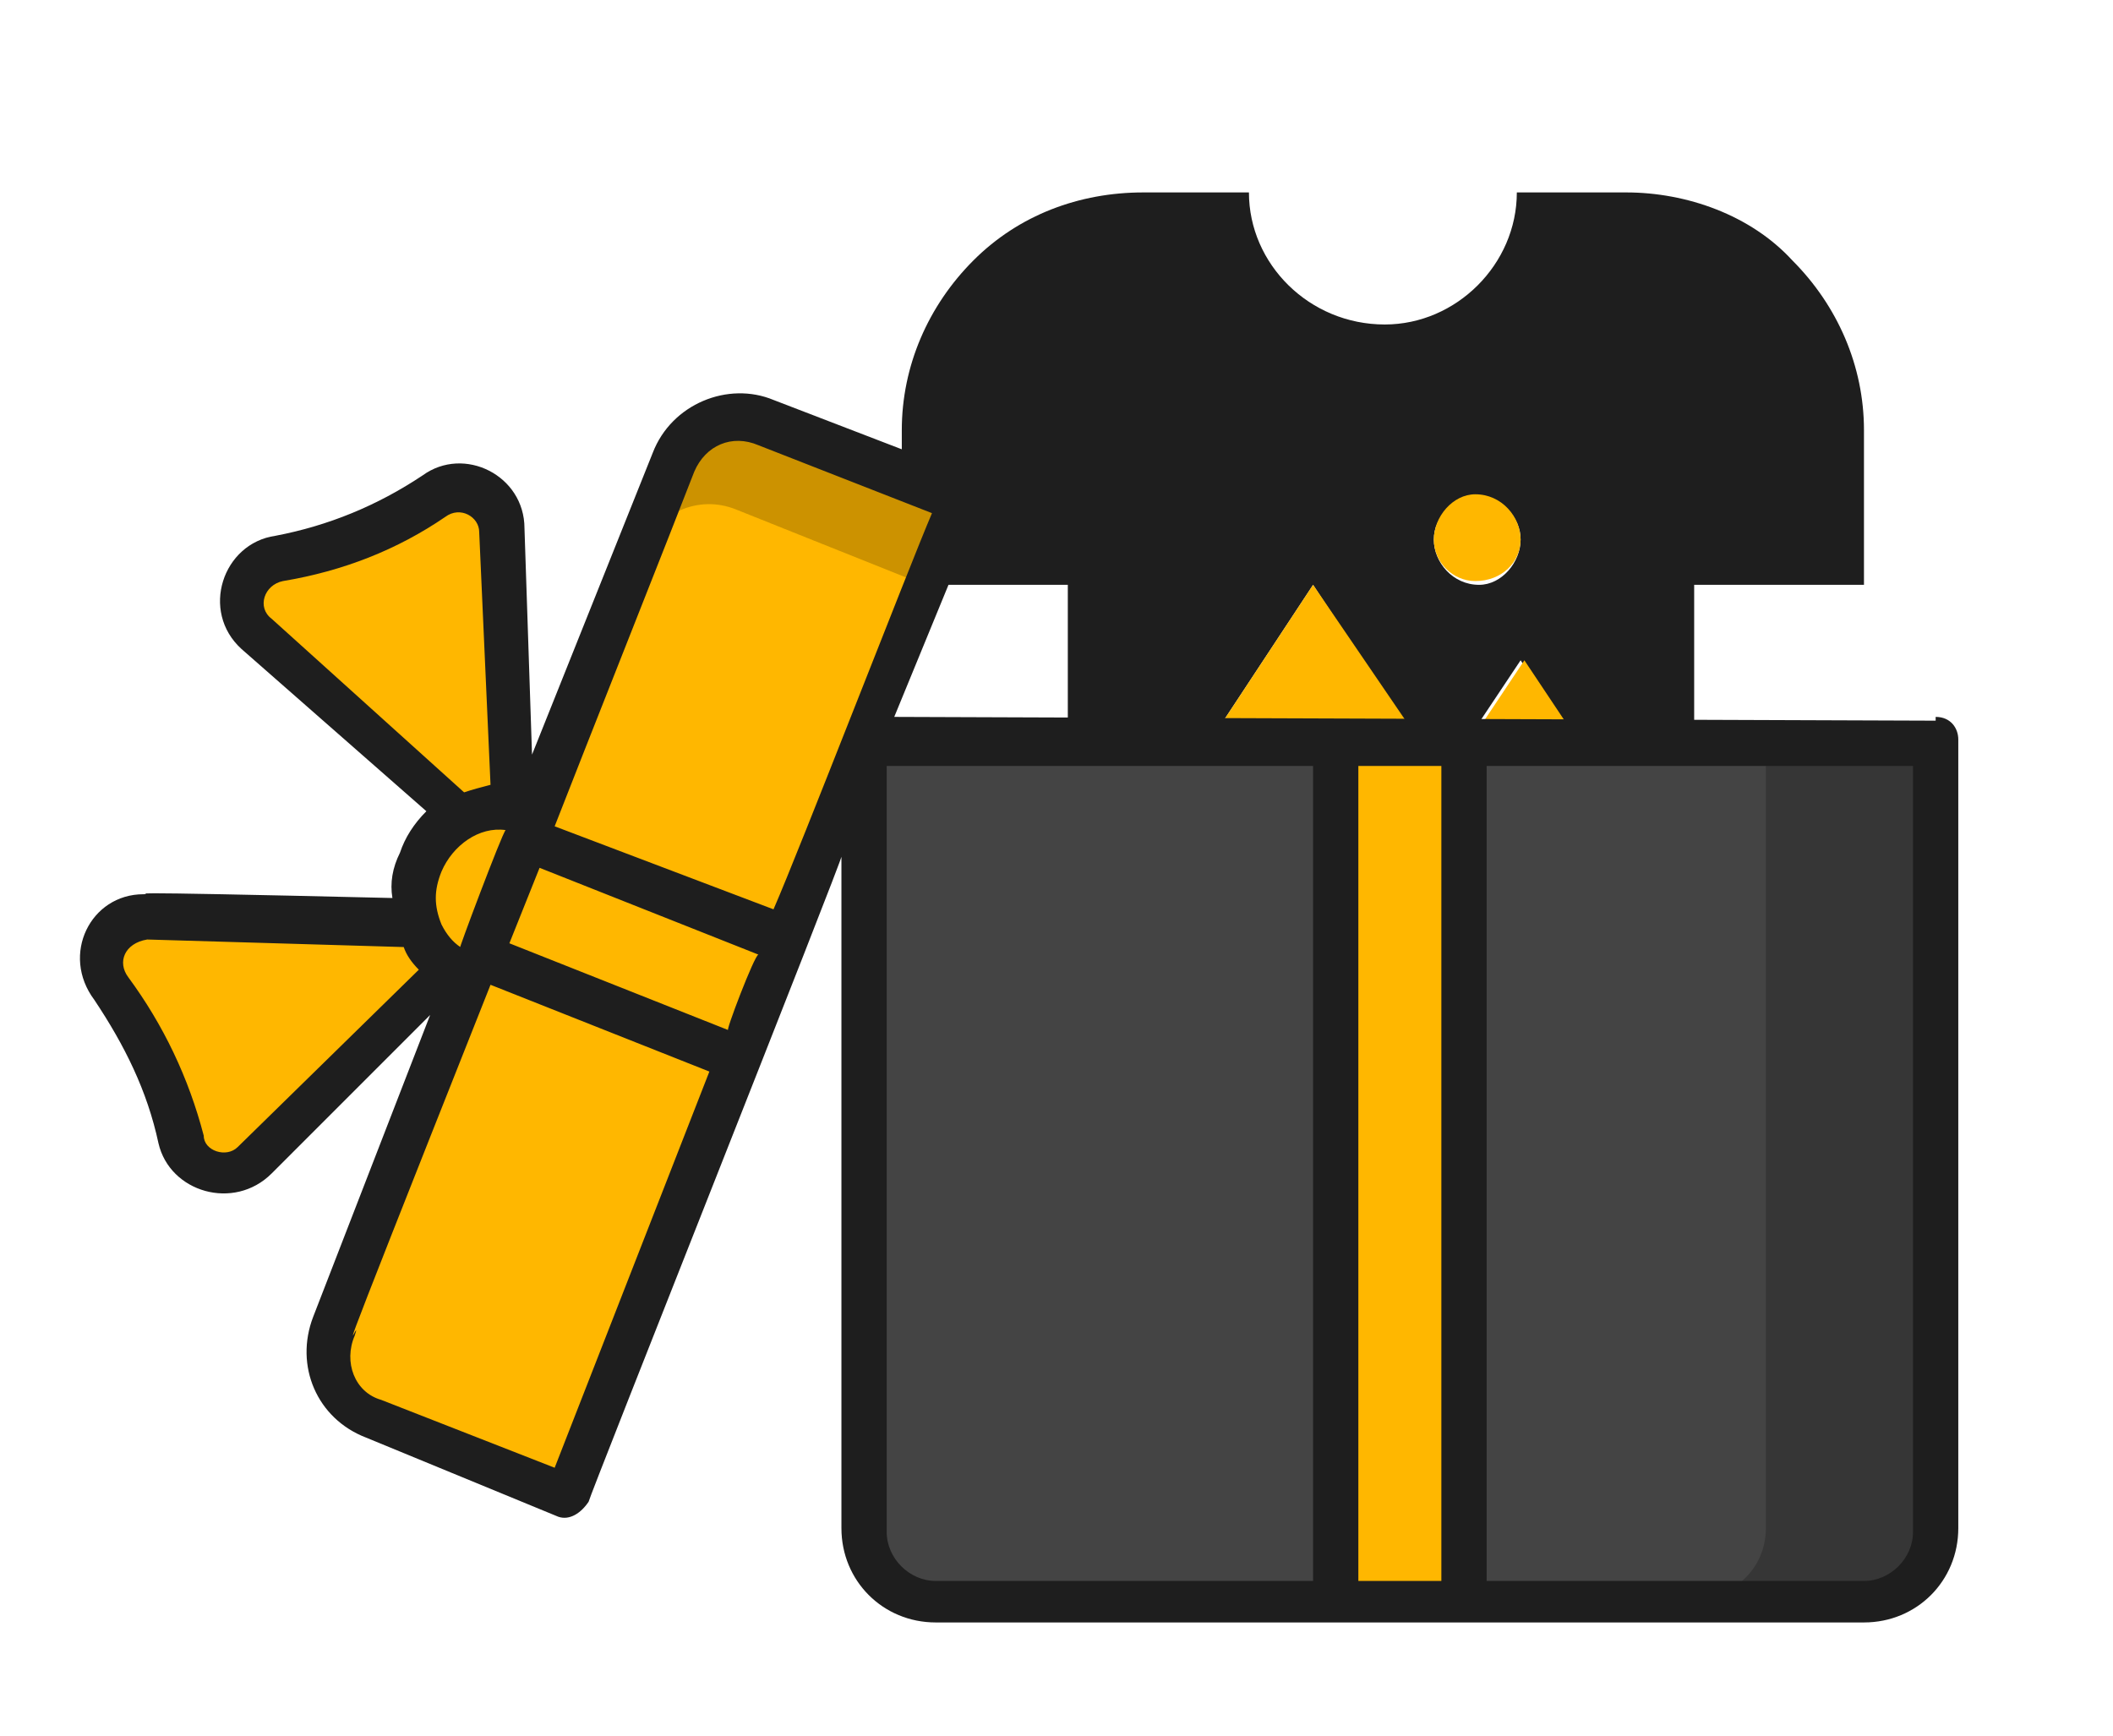
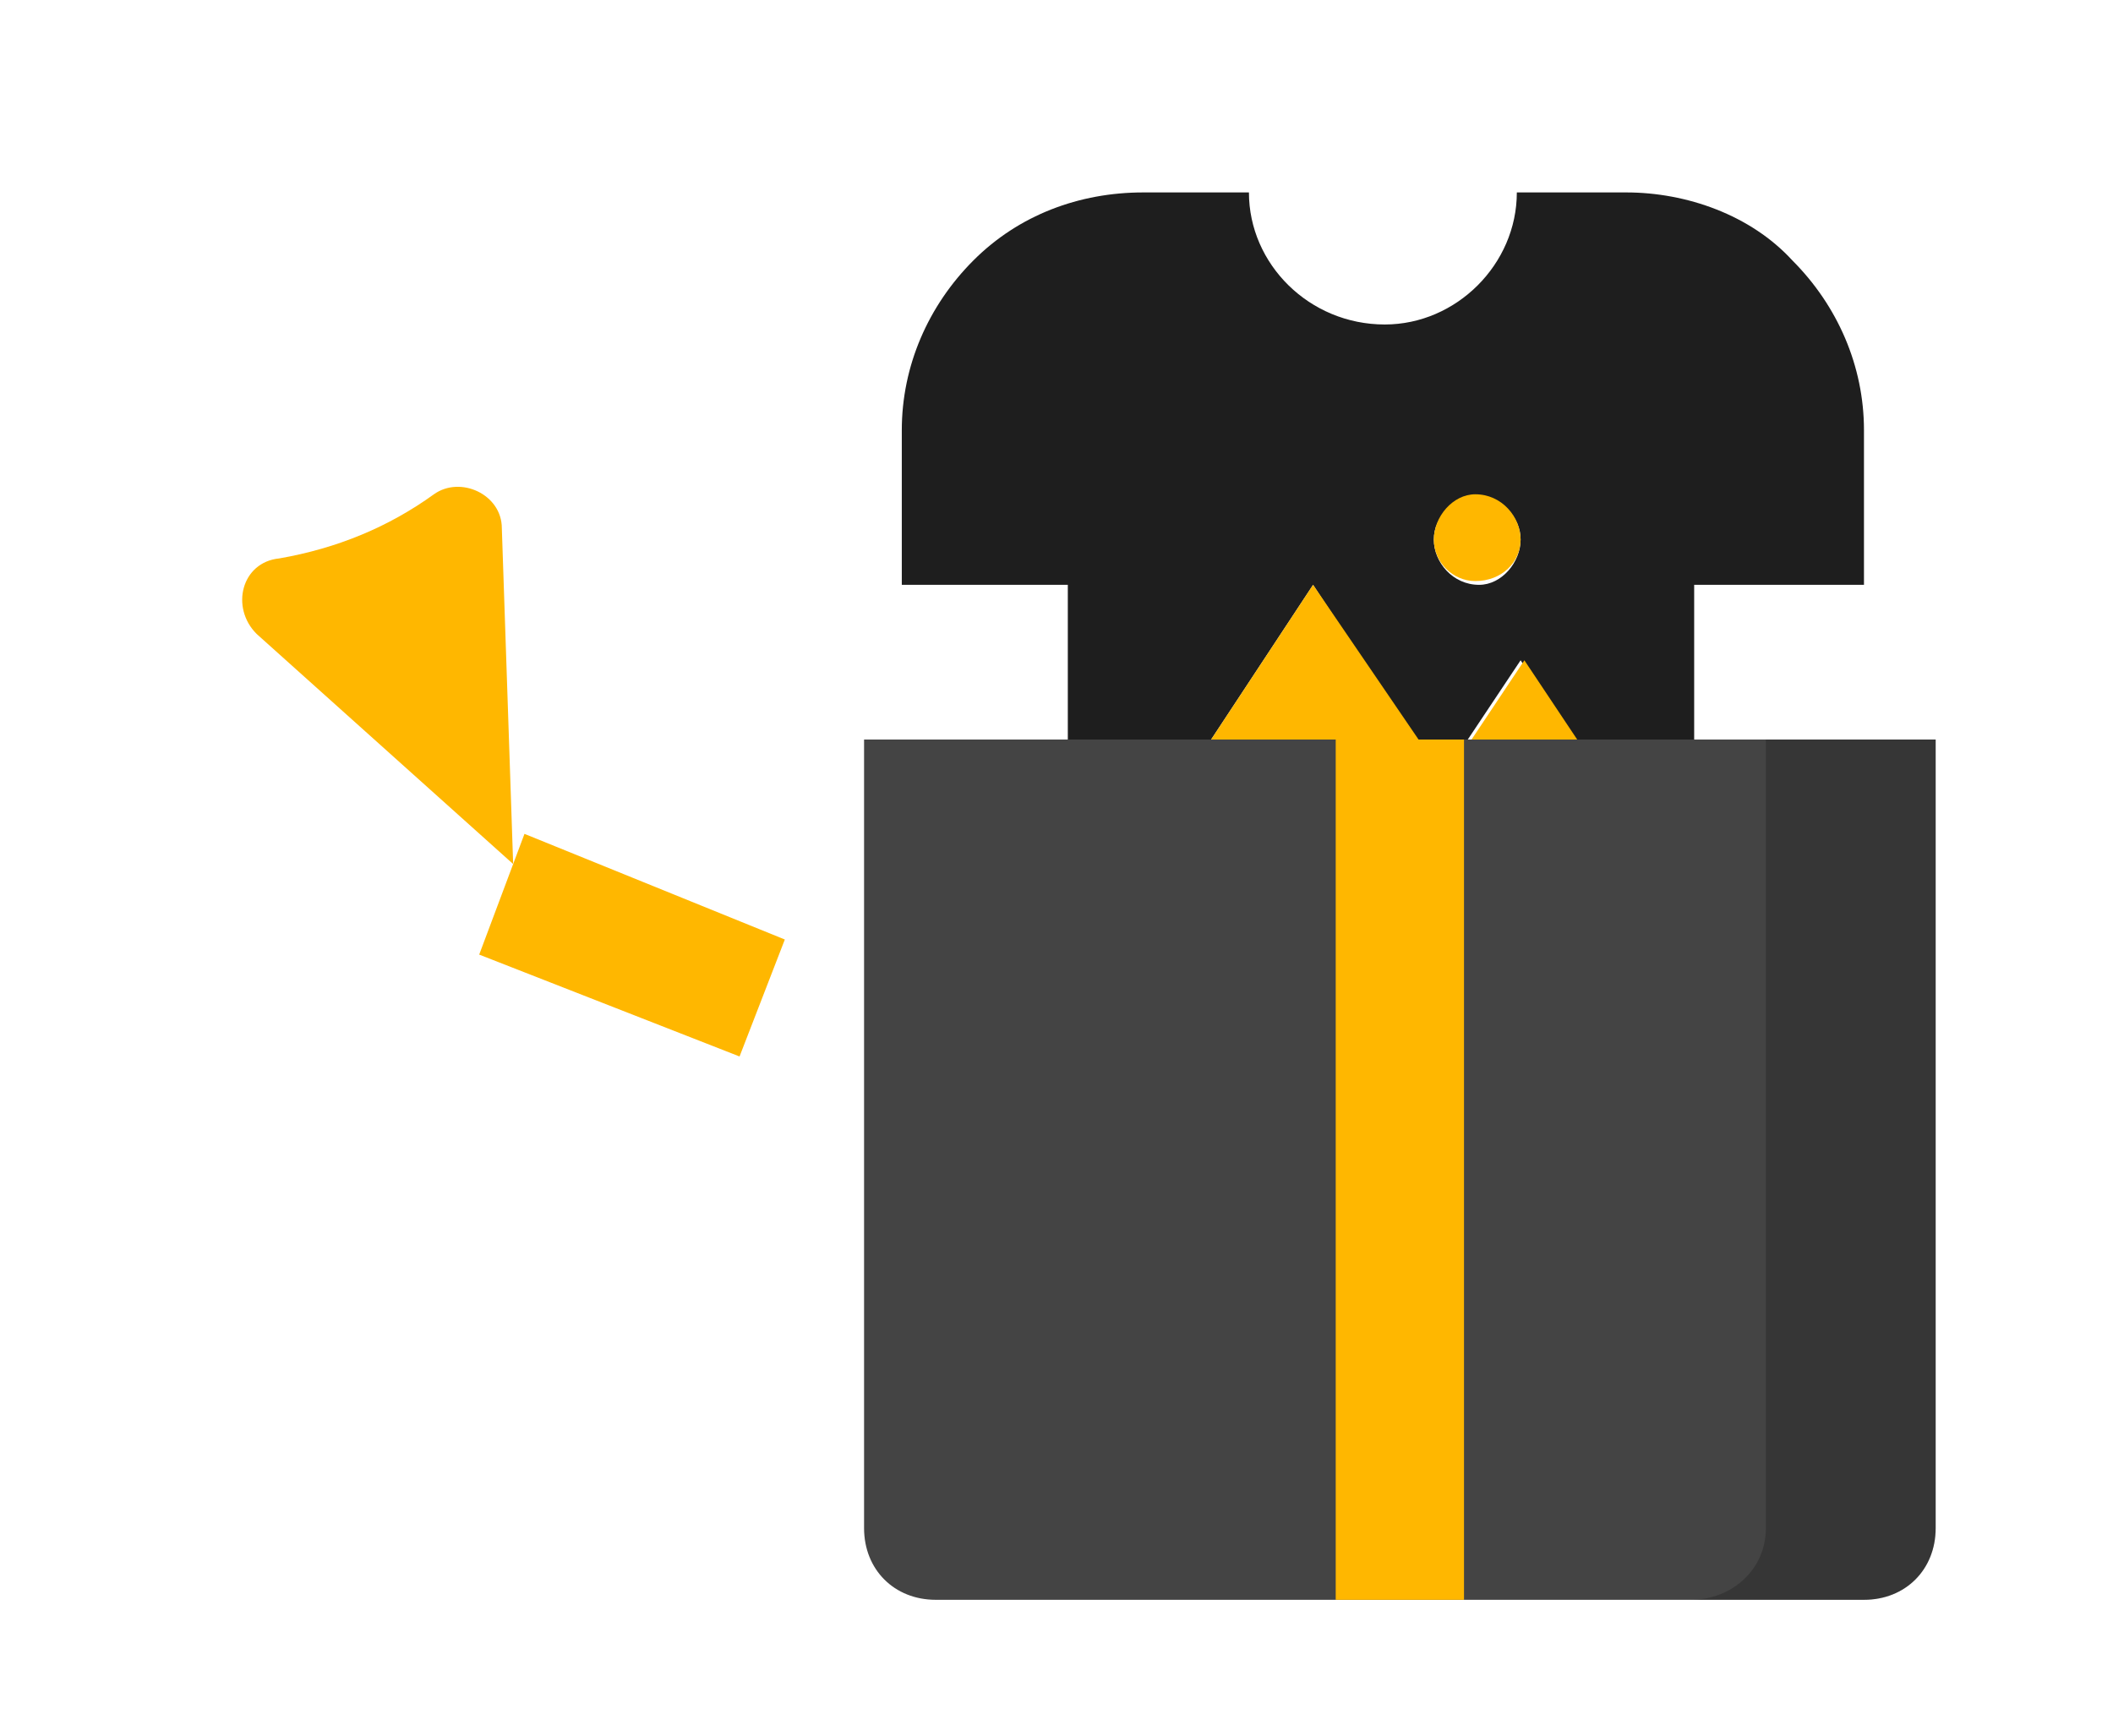
<svg xmlns="http://www.w3.org/2000/svg" version="1.2" viewBox="0 0 56 46" width="56" height="46">
  <title>katman_1 (4)</title>
  <defs>
    <clipPath clipPathUnits="userSpaceOnUse" id="cp1">
      <path d="m-5-8h64v64h-64z" />
    </clipPath>
  </defs>
  <style>
		.s0 { fill: #1e1e1e } 
		.s1 { fill: #ffb700 } 
		.s2 { fill: #444444 } 
		.s3 { opacity: .2;fill: #000000 } 
	</style>
  <g id="Clip-Path" clip-path="url(#cp1)">
    <g>
      <path fill-rule="evenodd" class="s0" d="m23.9 15.5v-4.1c0-1.7 0.7-3.3 1.9-4.5 1.2-1.2 2.8-1.8 4.5-1.8h2.8c0 1.9 1.6 3.5 3.6 3.5 1.9 0 3.5-1.6 3.5-3.5h2.9c1.6 0 3.3 0.6 4.4 1.8 1.2 1.2 1.9 2.8 1.9 4.5v4.1h-4.5v4.4h-3l-1.6-2.4-1.6 2.4h-1l-2.9-4.4-2.9 4.4h-3.6v-4.4zm15.3-2.3c-0.7 0-1.2 0.5-1.2 1.1 0 0.6 0.5 1.2 1.2 1.2 0.6 0 1.1-0.6 1.1-1.2 0-0.6-0.5-1.1-1.1-1.1z" />
      <path class="s1" d="m39.1 15.4c0.7 0 1.2-0.5 1.2-1.1 0-0.6-0.5-1.2-1.2-1.2-0.6 0-1.1 0.6-1.1 1.2 0 0.6 0.5 1.1 1.1 1.1z" />
      <path fill-rule="evenodd" class="s1" d="m37.8 19.9h-5.9l2.9-4.4 3 4.4z" />
      <path fill-rule="evenodd" class="s1" d="m41.9 19.9h-3.1l1.6-2.4 1.6 2.4z" />
      <path class="s2" d="m51.3 19.6v20.9c0 1.1-0.8 1.9-1.9 1.9h-24.6c-1.1 0-1.9-0.8-1.9-1.9v-20.9z" />
      <path class="s3" d="m51.3 19.6v20.9c0 1.1-0.8 1.9-1.9 1.9h-4.6c1.1 0 2-0.8 2-1.9v-20.9h4.5z" />
      <path class="s1" d="m35.4 19.6h3.4v22.8h-3.4z" />
-       <path class="s1" d="m20.3 11.2l5.1 2-10.4 26.4-5.1-2c-1-0.4-1.5-1.5-1.1-2.5l9-22.9c0.4-0.9 1.5-1.4 2.5-1z" />
-       <path class="s3" d="m25.4 13.2l-0.9 2.3-5-2c-1-0.4-2.1 0.1-2.5 1.1l0.8-2.4c0.4-1 1.5-1.4 2.5-1.1l5.1 2.1z" />
      <path class="s1" d="m11.5 13.1q-1.8 1.3-4.1 1.7c-1 0.1-1.3 1.3-0.6 2l6.8 6.1-0.3-8.9c0-0.9-1.1-1.4-1.8-0.9z" />
-       <path class="s1" d="m4.8 30.2q-0.5-2.2-1.9-4c-0.6-0.8 0-1.9 1-1.9l9.1 0.2-6.3 6.2c-0.6 0.7-1.7 0.4-1.9-0.5z" />
-       <path class="s1" d="m14.2 21.5l-1.7 4.4c-1.3-0.5-1.9-1.9-1.4-3.1 0.5-1.2 1.9-1.8 3.1-1.3z" />
      <path class="s1" d="m12.7 25.3l1.2-3.2 6.9 2.8-1.2 3.1z" />
-       <path class="s0" d="m51.3 19.1l-27.6-0.1 2.3-5.6c0.1-0.3 0-0.7-0.3-0.8l-5.2-2c-1.2-0.5-2.7 0.1-3.2 1.4l-3.2 8-0.2-6c0-1.4-1.6-2.2-2.7-1.4q-1.8 1.2-3.9 1.6c-1.4 0.2-2 2-0.9 3l4.9 4.3q-0.5 0.5-0.7 1.1-0.3 0.6-0.2 1.2c-8.5-0.2-6.1-0.1-6.6-0.1-1.4 0-2.2 1.6-1.3 2.8 0.8 1.2 1.4 2.4 1.7 3.8 0.3 1.3 2 1.8 3 0.8l4.2-4.2-3.1 8c-0.5 1.3 0.1 2.7 1.4 3.2l5.1 2.1c0.3 0.1 0.6-0.1 0.8-0.4 0-0.1 6.8-17.2 6.7-17.1v17.8c0 1.4 1.1 2.5 2.5 2.5h24.6c1.4 0 2.5-1.1 2.5-2.5v-20.9c0-0.3-0.2-0.6-0.6-0.6zm-32.9-6.6c0.3-0.7 1-1 1.7-0.7l4.6 1.8c-0.6 1.4-3.5 8.9-4.2 10.5l-5.8-2.2c0.7-1.8 3.2-8.1 3.7-9.4zm0.9 14.8l-5.8-2.3 0.8-2 5.8 2.3c-0.1 0-0.9 2.1-0.8 2zm-5.9-5.3c-0.1 0.1-1.3 3.3-1.2 3.1q-0.3-0.2-0.5-0.6c-0.2-0.5-0.2-0.9 0-1.4 0.3-0.7 1-1.2 1.7-1.1zm-5.9-6.6q2.4-0.4 4.3-1.7c0.4-0.3 0.9 0 0.9 0.4l0.3 6.7q-0.4 0.1-0.7 0.2l-5.1-4.6c-0.4-0.3-0.2-0.9 0.3-1zm-1.2 15c-0.3 0.3-0.9 0.1-0.9-0.3q-0.6-2.3-2-4.2c-0.3-0.4-0.1-0.9 0.5-1l6.8 0.2q0.1 0.3 0.4 0.6l-4.8 4.7zm8.4 8.5l-4.6-1.8c-0.7-0.2-1-1-0.7-1.7 0.3-0.9-1.4 3.3 3.6-9.3l5.8 2.3-4.1 10.5zm8.8 1.7v-20.3h11.3v21.6h-10c-0.7 0-1.3-0.6-1.3-1.3zm12.5 1.3v-21.6h2.2v21.6zm14.7-1.3c0 0.7-0.6 1.3-1.3 1.3h-10v-21.6h11.3v20.3z" />
      <path class="s0" d="m7.3 52.1h3.3v0.5q0 1-0.5 1.8-0.4 0.8-1.2 1.3-0.8 0.4-1.8 0.4-0.8 0-1.4-0.3-0.7-0.2-1.2-0.7-0.5-0.5-0.7-1.1-0.3-0.7-0.3-1.5 0-0.7 0.3-1.4 0.2-0.6 0.7-1.1 0.5-0.5 1.2-0.7 0.7-0.3 1.4-0.3 0.9 0 1.7 0.3 0.7 0.4 1.2 1l-1 0.9q-0.4-0.4-0.8-0.7-0.5-0.2-1.1-0.2-0.9 0-1.6 0.6-0.6 0.7-0.6 1.6 0 1 0.6 1.7 0.7 0.6 1.6 0.6 0.8 0 1.3-0.4 0.6-0.4 0.7-1.1h-1.8zm4.3 3.9v-6.9h1.4v6.9zm7.3-5.6h-3.2v1.6h2.7v1.3h-2.7v2.7h-1.3v-6.9h4.5zm5.9-1.3v1.3h-2v5.6h-1.4v-5.6h-2v-1.3zm5.7 7.1q-0.8 0-1.6-0.3-0.8-0.3-1.3-0.8l0.7-1.1q0.5 0.4 1 0.7 0.6 0.2 1.2 0.2 0.5 0 0.9-0.2 0.3-0.2 0.3-0.6 0.1-0.1 0-0.2-0.1-0.1-0.1-0.2-0.1-0.1-0.2-0.1-0.2-0.1-0.3-0.2 0 0-0.2-0.1-0.2 0-0.3 0-0.1-0.1-0.3-0.1-0.4-0.1-0.8-0.2-0.3-0.2-0.7-0.3-0.3-0.2-0.5-0.5-0.2-0.2-0.3-0.5-0.1-0.3-0.1-0.7 0-0.9 0.7-1.4 0.7-0.6 1.9-0.6 0.7 0 1.3 0.2 0.7 0.3 1.1 0.7l-0.7 1q-0.3-0.3-0.8-0.5-0.4-0.2-0.9-0.2-0.6 0-0.9 0.3-0.3 0.2-0.3 0.5 0 0.2 0.1 0.3 0.1 0.2 0.3 0.3 0.2 0.1 0.5 0.2 0.2 0 0.4 0.1 0.2 0 0.4 0.1 0.1 0 0.4 0.1 0.3 0.1 0.5 0.2 0.2 0.1 0.5 0.3 0.2 0.2 0.4 0.4 0.2 0.2 0.3 0.5 0.1 0.2 0.1 0.6 0 0.6-0.4 1.1-0.3 0.4-1 0.7-0.6 0.3-1.3 0.3zm8-7.1h1.4v6.9h-1.4v-2.8h-3v2.8h-1.4v-6.9h1.4v2.8h3zm7.5 6.8q-0.6 0.2-1.4 0.2-0.8 0-1.4-0.2-0.7-0.3-1.2-0.8-0.5-0.5-0.8-1.1-0.2-0.7-0.2-1.4 0-0.8 0.2-1.5 0.3-0.6 0.8-1.1 0.5-0.5 1.2-0.7 0.6-0.3 1.4-0.3 1 0 1.9 0.5 0.8 0.4 1.3 1.2 0.4 0.9 0.4 1.9 0 0.7-0.2 1.4-0.3 0.6-0.8 1.1-0.5 0.5-1.2 0.8zm-3-1.7q0.7 0.6 1.6 0.6 0.9 0 1.6-0.6 0.6-0.7 0.6-1.6 0-1-0.6-1.6-0.7-0.7-1.6-0.7-0.9 0-1.6 0.7-0.6 0.6-0.6 1.6 0 0.9 0.6 1.6zm9.3-5.1q1 0 1.7 0.7 0.7 0.6 0.7 1.6 0 1-0.7 1.7-0.7 0.6-1.7 0.6h-1.6v2.3h-1.4v-6.9zm0 3.3q0.4 0 0.7-0.3 0.2-0.3 0.2-0.7 0-0.4-0.2-0.7-0.3-0.3-0.7-0.3h-1.6v2z" />
    </g>
  </g>
</svg>